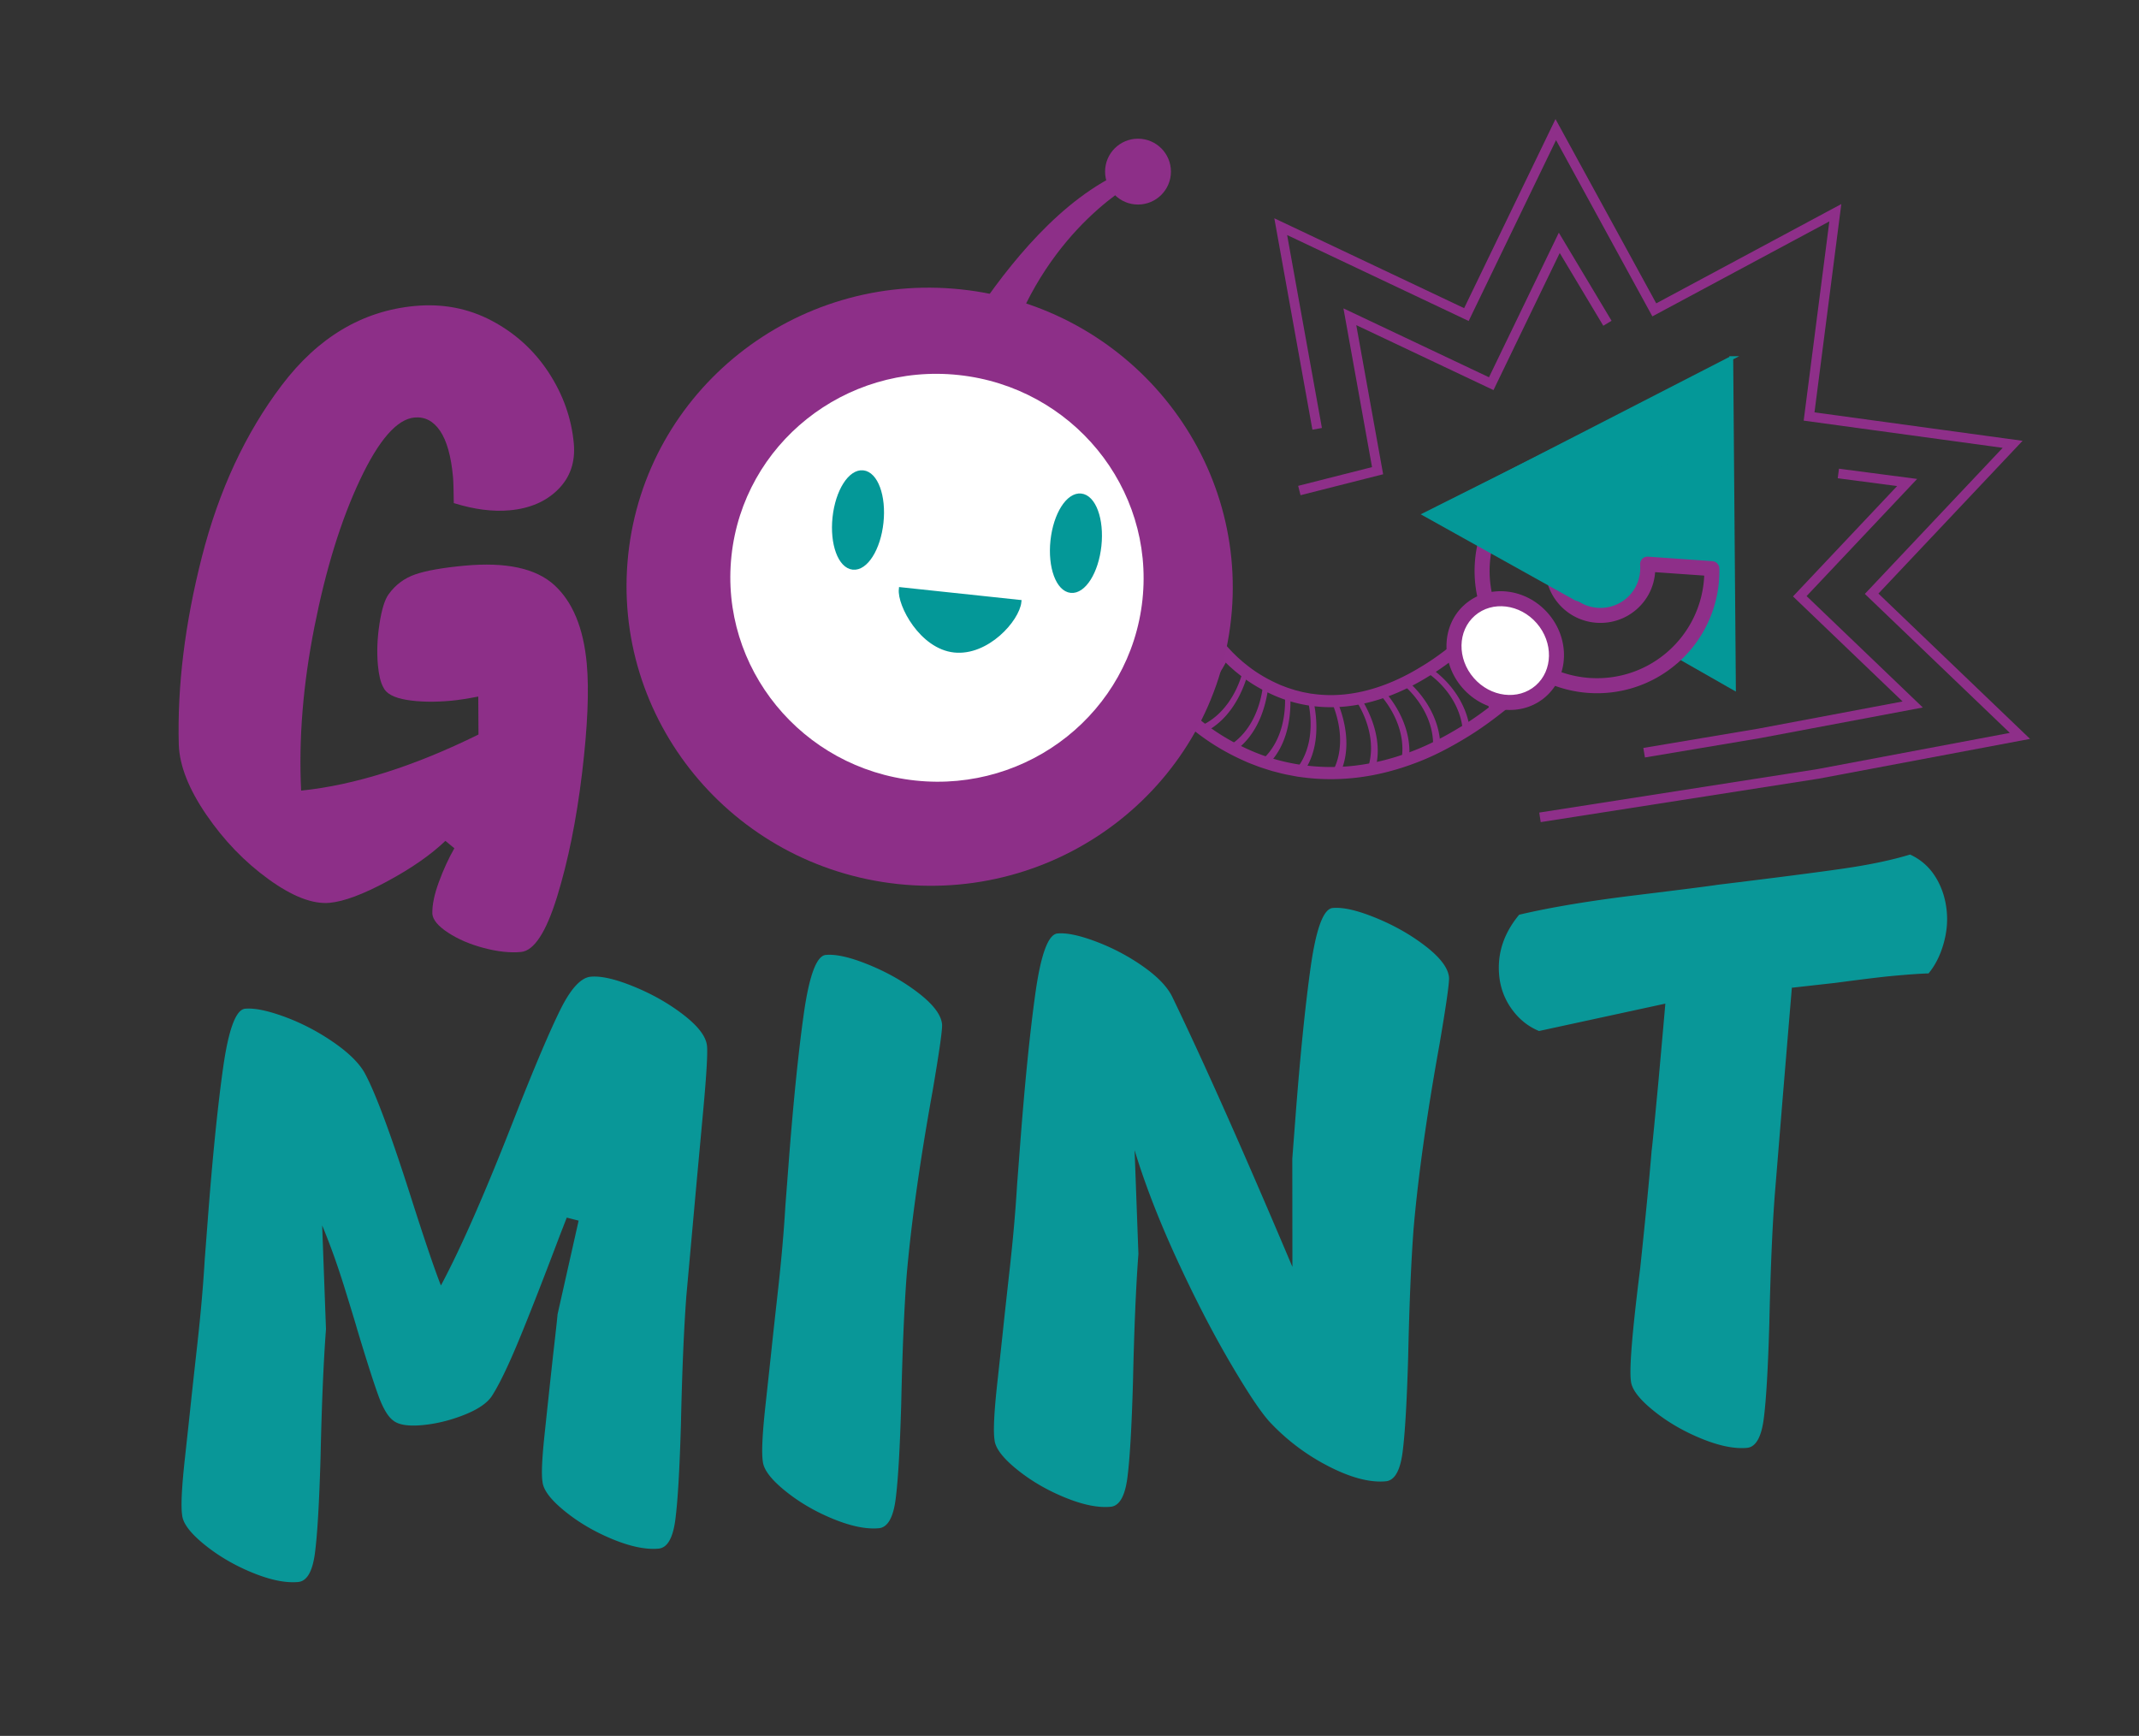
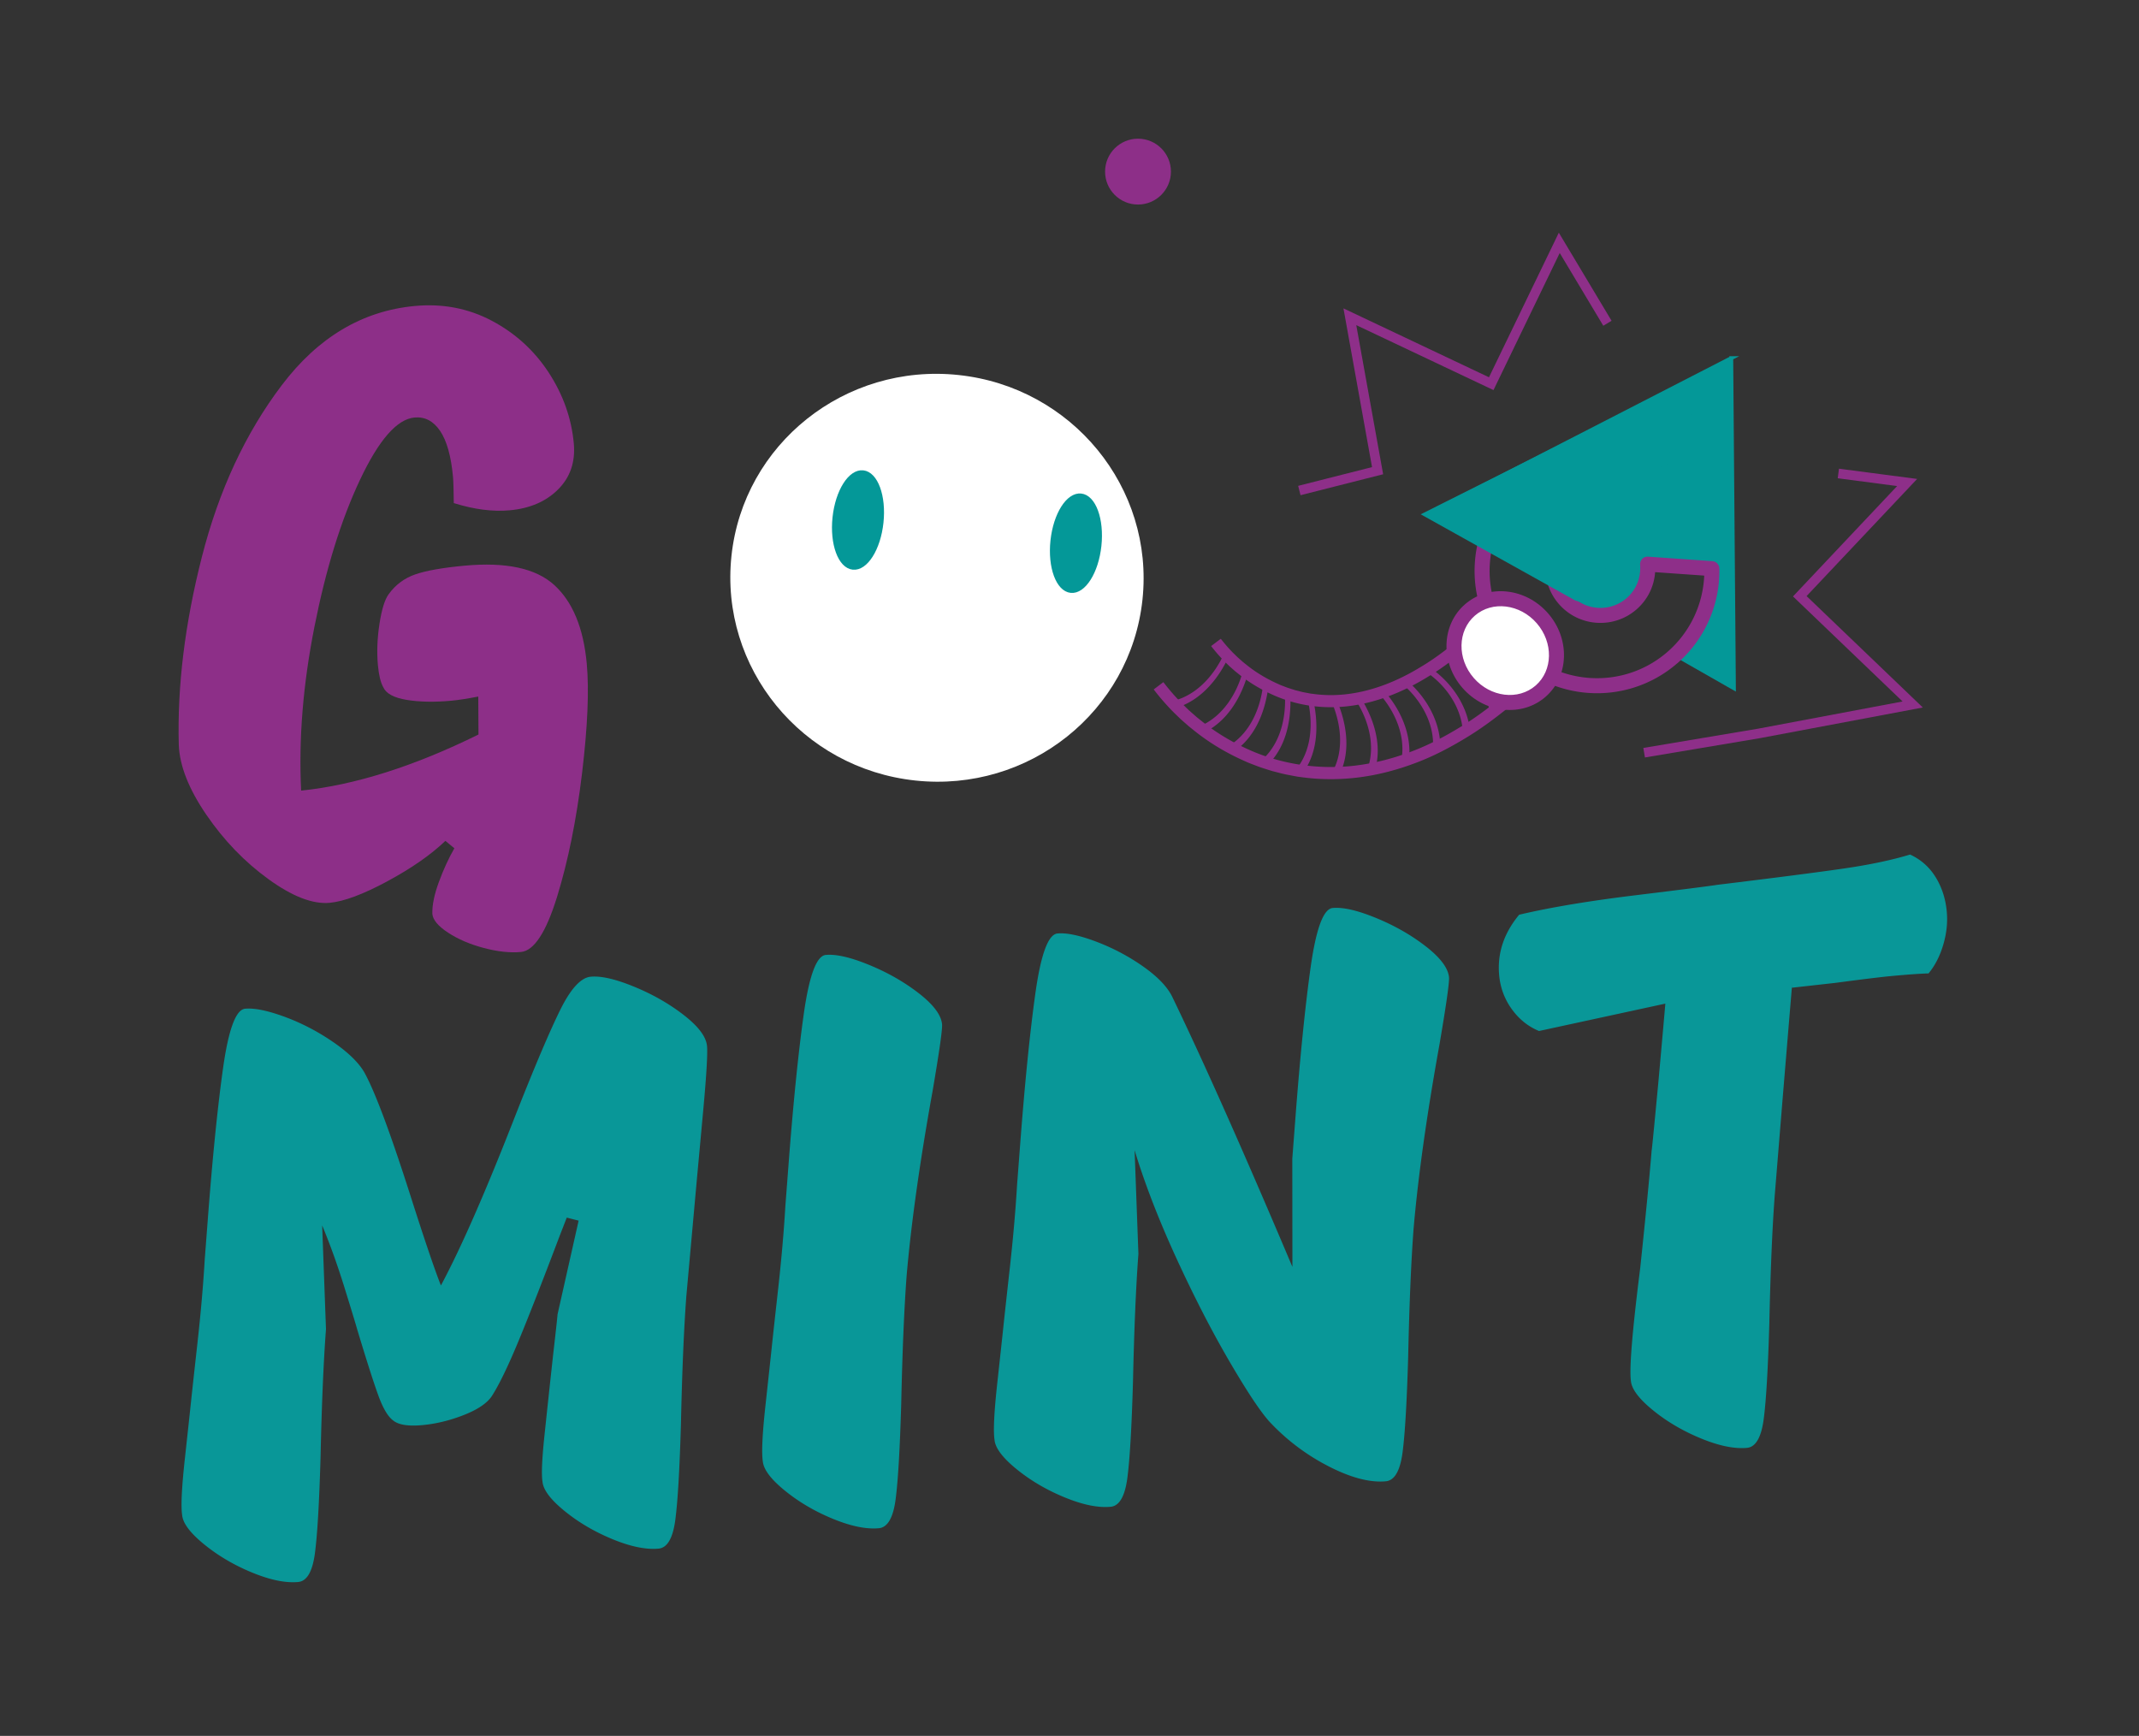
<svg xmlns="http://www.w3.org/2000/svg" id="prefix__o" viewBox="0 0 1108.29 899.44">
  <rect x="0" y="0" width="1108.29" height="899.44" fill="#333333" stroke="none" />
  <defs>
    <style>.prefix__q{fill:#8e2f89}.prefix__r{fill:#8d2f88}.prefix__s{fill:#099798}.prefix__t{fill:#049898;stroke:#049898;stroke-miterlimit:10;stroke-width:2px}.prefix__u{fill:#fff}</style>
  </defs>
  <path class="prefix__s" d="M130.74 814.85c-9.34-3.84-17.64-8.7-24.89-14.6-7.25-5.89-11.07-10.96-11.47-15.2-.7-4.49-.24-14.17 1.38-29.02 1.62-14.84 2.66-24.43 3.11-28.75.6-5.76 1.76-16.35 3.48-31.78 1.71-15.42 2.95-29.73 3.73-42.93l1.55-20.26c2.44-32.18 5.08-58.39 7.91-78.63 2.83-20.23 6.65-30.58 11.46-31.02 4.81-.45 11.57.93 20.28 4.11 8.71 3.19 17.02 7.48 24.95 12.88 7.92 5.41 13.4 10.67 16.44 15.81 5.47 9.77 13.42 31 23.88 63.7 7.24 22.73 12.54 38.36 15.9 46.89 10.46-19.51 23.41-49.1 38.86-88.77 9.93-25.17 17.61-43.21 23.02-54.13 5.41-10.91 10.66-16.61 15.75-17.08 5.37-.5 12.88 1.23 22.52 5.19 9.64 3.96 18.22 8.87 25.76 14.73 7.53 5.87 11.52 11.2 11.97 16.01.37 3.96-.3 15.22-2.01 33.78-1.7 18.56-2.77 30.15-3.2 34.75l-5.49 60.85c-1.28 16.96-2.22 39.15-2.82 66.6-.68 23.46-1.65 39.96-2.91 49.49-1.26 9.53-4.15 14.51-8.67 14.93-6.51.6-14.43-1.02-23.78-4.86-9.34-3.84-17.64-8.7-24.89-14.6-7.25-5.89-11.07-10.96-11.47-15.2-.62-3.65-.29-11.59 1-23.85 1.29-12.24 2.78-26.15 4.48-41.72 1.42-12.4 2.19-19.46 2.32-21.19l10.91-48.52-6.14-1.57-3.46 8.88c-8.94 23.66-16.15 42.09-21.63 55.29-5.48 13.21-10.1 22.7-13.84 28.46-2.52 3.66-7.35 6.89-14.51 9.69s-14.28 4.53-21.35 5.19c-7.36.68-12.42-.13-15.21-2.44-2.75-2.03-5.39-6.56-7.89-13.61-2.51-7.04-6.03-18.06-10.55-33.05-.86-3.06-3.11-10.48-6.77-22.27-3.66-11.79-7.51-22.48-11.53-32.1l1.98 53.74c-1.28 16.96-2.22 39.15-2.82 66.6-.68 23.46-1.65 39.96-2.91 49.49-1.26 9.53-4.15 14.51-8.68 14.93-6.51.6-14.43-1.02-23.78-4.86zM431.6 786.98c-9.34-3.84-17.64-8.7-24.89-14.6-7.25-5.89-11.07-10.96-11.47-15.2-.7-4.5-.24-14.17 1.38-29.02 1.62-14.84 2.66-24.43 3.11-28.75.6-5.76 1.76-16.35 3.48-31.78 1.71-15.42 2.95-29.73 3.73-42.93l1.55-20.26c2.44-32.18 5.08-58.39 7.91-78.63 2.83-20.23 6.65-30.58 11.46-31.02 5.37-.5 12.88 1.23 22.52 5.19 9.64 3.96 18.22 8.87 25.76 14.73 7.53 5.87 11.52 11.2 11.97 16.01.24 2.55-1.41 14.11-4.92 34.69-6.6 36.56-11.07 68.37-13.42 95.4-1.28 16.96-2.22 39.15-2.82 66.6-.68 23.46-1.65 39.96-2.91 49.49-1.26 9.53-4.15 14.51-8.68 14.93-6.51.6-14.43-1.02-23.78-4.86zM713.05 475.66c9.63 3.96 18.22 8.87 25.76 14.73 7.53 5.87 11.52 11.2 11.97 16.01.24 2.55-1.41 14.11-4.92 34.69-6.6 36.56-11.07 68.37-13.42 95.4-1.28 16.96-2.22 39.15-2.82 66.6-.68 23.46-1.65 39.96-2.91 49.49s-4.15 14.51-8.67 14.93c-8.21.76-18.08-1.82-29.61-7.74a111.248 111.248 0 01-30.6-23.06c-4.77-5.26-11.73-15.75-20.89-31.45s-18.29-33.47-27.41-53.31c-9.11-19.84-16.34-38.5-21.66-55.99l1.98 53.74c-1.28 16.96-2.22 39.15-2.82 66.6-.68 23.46-1.65 39.96-2.91 49.49-1.26 9.53-4.15 14.51-8.68 14.93-6.51.6-14.43-1.02-23.78-4.86-9.34-3.84-17.64-8.7-24.89-14.6-7.25-5.89-11.07-10.96-11.47-15.2-.7-4.5-.24-14.17 1.38-29.02 1.62-14.84 2.66-24.43 3.11-28.75.6-5.76 1.76-16.35 3.48-31.78 1.71-15.42 2.95-29.73 3.73-42.93l1.55-20.26c2.44-32.18 5.08-58.39 7.91-78.63 2.83-20.23 6.65-30.58 11.46-31.02 4.81-.45 11.57 1 20.3 4.32 8.72 3.33 16.82 7.64 24.31 12.94 7.48 5.3 12.46 10.55 14.94 15.74 16.6 34.41 37.32 81 62.17 139.76l-.06-56.06 1.55-20.26c2.44-32.18 5.08-58.39 7.91-78.63 2.83-20.23 6.65-30.58 11.46-31.02 5.37-.5 12.88 1.23 22.52 5.19zM1002.98 454.58c3.2 5.27 5.1 11.16 5.7 17.66.53 5.66-.08 11.42-1.82 17.29-1.74 5.87-4.28 10.81-7.61 14.83-4.27.12-10.65.56-19.14 1.35-5.38.5-15.11 1.69-29.2 3.56l-22.45 2.51c.65-8.33-.97 11.08-4.88 58.23l-4.01 49.16c-1.28 16.96-2.22 39.15-2.82 66.6-.68 23.46-1.65 39.96-2.91 49.49s-4.15 14.51-8.67 14.93c-6.51.6-14.43-1.02-23.78-4.86-9.34-3.84-17.65-8.7-24.89-14.6-7.25-5.89-11.07-10.96-11.47-15.2-.89-6.48.73-26.03 4.84-58.65 2.88-27.37 4.85-47.67 5.91-60.89.05.57 1.23-11.38 3.53-35.85 1.97-21.86 3.15-35.24 3.56-40.13l-65.45 14.19c-5.64-2.33-10.34-6.1-14.1-11.32-3.77-5.21-5.95-11.07-6.55-17.58-1.05-11.31 2.4-21.76 10.36-31.35 15.92-3.76 35.93-7.11 60.06-10.06 24.12-2.94 38.43-4.77 42.93-5.47 29.63-3.6 51.26-6.39 64.92-8.37 13.65-1.97 25.2-4.4 34.64-7.28 5.66 2.62 10.09 6.56 13.29 11.82z" />
  <path class="prefix__r" d="M200.63 456.67c-12.5 6.72-22.43 10.42-29.79 11.11-8.77.81-19.35-3.27-31.74-12.25-12.39-8.98-23.12-20.11-32.2-33.4-9.08-13.28-13.83-25.32-14.26-36.13-.83-30.45 3.16-62.92 11.95-97.4 8.79-34.48 22.58-64.15 41.4-89 18.81-24.85 41.8-38.54 68.96-41.06 14.43-1.34 27.72 1.22 39.87 7.65 12.15 6.44 21.97 15.37 29.45 26.8 7.48 11.44 11.82 23.66 13.03 36.67.89 9.62-1.8 17.57-8.06 23.86-6.26 6.29-14.63 9.92-25.1 10.88-8.77.81-18.44-.43-29.02-3.73-.07-6.84-.2-11.39-.41-13.66-1-10.75-3.23-18.67-6.7-23.78-3.47-5.1-7.89-7.4-13.27-6.9-9.06.84-18.47 11.63-28.25 32.36-9.78 20.74-17.63 46.08-23.56 76.01-5.93 29.94-8.23 58.26-6.9 84.95 27.7-2.85 58.33-12.53 91.89-29.06l-.11-19.68c-5.61 1.09-10.25 1.81-13.92 2.15-8.77.81-16.49.67-23.15-.42-6.67-1.09-10.72-3.29-12.16-6.58-1.37-2.44-2.29-6.21-2.76-11.3-.63-6.79-.37-13.94.79-21.47 1.16-7.52 2.75-12.67 4.78-15.42 3.54-4.89 8.14-8.31 13.81-10.27 5.66-1.95 14.16-3.45 25.48-4.5 21.5-1.99 37 1.35 46.51 10.03 9.51 8.68 15.11 22.21 16.82 40.6 1.28 13.86.47 32.84-2.43 56.93-2.9 24.1-7.21 45.39-12.91 63.9-5.71 18.5-11.95 28.07-18.74 28.7-5.66.52-12.07-.17-19.24-2.07-7.17-1.9-13.33-4.54-18.49-7.92-5.17-3.37-7.89-6.62-8.18-9.73-.14-4.55.99-10.08 3.39-16.58 2.39-6.49 5.07-12.31 8.01-17.43l-4.64-3.85c-7.6 7.27-17.66 14.26-30.16 20.98z" />
-   <path class="prefix__q" d="M798.3 425.97l-.77-4.94 144.08-22.51 99.75-18.78-75.12-72.01 71.42-75.69-103.11-14.1 13.3-103.21-91.7 49.2-49.91-91.32-45.27 93.71-94.06-44.54 18.02 99.97-4.92.89-19.74-109.54 98.35 46.57 47.34-97.98 52.2 95.49 95.89-51.45-13.9 107.93 107.82 14.74-74.69 79.15 78.56 75.3-109.38 20.59-144.16 22.53z" />
  <path class="prefix__q" d="M852.3 392.47l-.83-4.93 59.5-9.99 74.83-14.09-56.79-54.43 53.96-57.19-30.78-4.04.65-4.95 40.49 5.3-57.28 60.7 60.22 57.73-84.42 15.89-59.55 10zM673.85 256.58l-1.23-4.84 38.28-9.71-14.81-82.25 75.4 35.7 36.19-74.91 27.33 45.64-4.29 2.57-22.57-37.69-34.32 71.03-71.1-33.66 13.92 77.27-42.8 10.85z" />
  <path class="prefix__t" d="M897.03 185.56l-157.06 80.71 90.51 51.61 21.4-11.61 5.59-13.03 29.77 1.86-5.58 26.05-12.49 18.79 29.24 16.67-1.38-171.05z" />
  <path class="prefix__q" d="M797.15 343.85l-4.62 4.62-4.83 4.47c-3.15 3.03-6.62 5.81-9.97 8.67-6.92 5.54-14.05 10.91-21.85 15.56-7.75 4.68-15.87 8.97-24.61 12.24-8.7 3.31-17.88 5.79-27.36 7.05-18.93 2.6-39.04-.04-56.58-7.91-8.78-3.89-17.05-8.81-24.48-14.74l-2.78-2.23-2.68-2.35-1.33-1.18-1.29-1.24c-.85-.83-1.72-1.64-2.56-2.49a120.21 120.21 0 01-9.43-10.88l-5.01 3.78c3.12 4.08 6.45 7.91 9.97 11.5.89.89 1.8 1.75 2.7 2.63l1.36 1.3 1.41 1.25 2.83 2.48 2.93 2.36c7.83 6.25 16.56 11.45 25.85 15.56l1.74.78c.59.25 1.19.47 1.78.7l3.57 1.37c2.4.87 4.85 1.6 7.29 2.37 2.49.62 4.95 1.33 7.46 1.83l3.78.72 1.89.35 1.91.25c10.17 1.41 20.51 1.37 30.51.03 10.01-1.33 19.67-3.95 28.78-7.41 9.15-3.42 17.6-7.89 25.63-12.74 8.08-4.82 15.44-10.36 22.55-16.06 3.44-2.94 7-5.8 10.23-8.9l4.94-4.58 4.72-4.73m-30.91-30.67l-4 4.02-4.13 3.81c-2.71 2.62-5.6 4.9-8.4 7.32-5.74 4.58-11.57 8.99-17.66 12.59-12.07 7.46-24.86 12.49-37.49 14.17-6.32.85-12.59.85-18.74 0l-1.16-.14-1.14-.22-2.29-.43c-1.53-.29-3.02-.76-4.53-1.1-1.48-.49-2.98-.92-4.46-1.45l-2.2-.85c-.37-.14-.74-.27-1.1-.42l-1.08-.49c-5.76-2.56-11.33-5.82-16.36-9.87l-1.89-1.51-1.81-1.6-.91-.8-.86-.84-1.73-1.68a84.26 84.26 0 01-6.21-7.15l-5.01 3.78a89.5 89.5 0 006.75 7.78l1.87 1.81.94.91.98.86 1.96 1.73 2.04 1.63c5.44 4.36 11.46 7.9 17.73 10.69 12.56 5.61 26.37 7.41 40.05 5.58 13.71-1.83 27.3-7.24 39.93-15.03 6.37-3.78 12.43-8.35 18.36-13.09 2.9-2.5 5.88-4.86 8.67-7.55l4.24-3.92 4.11-4.12" />
  <path class="prefix__q" d="M761.61 378.6l-3.72-.25c-1.06-12.58-9.1-23.38-18.4-29.81l.76-3.16a56.9 56.9 0 017.6 6.18c2.38 2.32 4.58 4.92 6.5 7.74 1.92 2.82 3.56 5.88 4.82 9.12 1.26 3.25 2.14 6.68 2.45 10.18zM775.56 368.7l-3.65.09c-2.31-12.42-11.11-22.6-21-28.06l.5-3.28c11.26 6.12 21.46 17.36 24.15 31.25zM788.52 357.94c-1.19.13-2.4.23-3.63.31-1.58-6.03-4.84-11.53-8.88-16.01-4.07-4.52-8.95-8-14.16-10.38.12-1.08.22-2.19.3-3.32 11.7 5.14 22.53 15.75 26.37 29.41zM800.52 346.44l-3.57.52c-4.07-11.87-14.01-20.92-24.66-24.9l.11-3.36c12.11 4.45 23.49 14.46 28.11 27.73zM693.93 401.61c-1.12-.67-2.23-1.42-3.31-2.13 3.02-5.6 3.98-11.92 3.68-17.96-.31-6.06-1.87-11.85-3.98-17.08.7-.77 1.38-1.51 2.04-2.3 4.95 11.39 8.07 26.36 1.57 39.47zM712.34 399.32l-3.54-1.49c3.98-12.27-.12-25.16-6.01-34.53.58-.9 1.14-1.79 1.68-2.68 1.72 2.64 3.33 5.54 4.71 8.57 1.38 3.01 2.54 6.2 3.36 9.51.82 3.31 1.3 6.75 1.32 10.24 0 3.46-.47 6.93-1.53 10.38zM729.89 394.43l-3.69-1.05c2.1-12.58-3.64-24.8-10.97-33.27l1.35-2.87c2.12 2.41 4.12 4.95 5.92 7.75 1.8 2.79 3.38 5.8 4.65 8.97 1.27 3.17 2.21 6.5 2.71 9.95.5 3.44.58 7.02.03 10.52zM746.26 387.39l-3.73-.61c.2-6.34-1.45-12.37-4.23-17.78-2.76-5.37-6.62-10.13-10.85-13.85l1.04-3.03c4.84 4.13 9.28 9.27 12.54 15.3 3.24 5.98 5.33 12.84 5.23 19.97zM623.57 379.66c-.44-1.23-.89-2.41-1.26-3.66 5.84-2.59 10.52-6.9 14.04-11.81 3.54-4.94 5.96-10.47 7.47-15.85 1.02-.13 2.08-.35 3.1-.54-1.62 6.11-4.15 12.45-7.94 18.13s-8.89 10.69-15.41 13.73zM639.31 389.4c-.64-1.14-1.26-2.27-1.85-3.39 10.84-7.05 15.61-19.72 16.93-30.68 1.01-.34 2-.69 2.96-1.05-.67 6.3-2.14 12.91-4.98 19.14-2.82 6.19-7.09 12-13.06 15.99zM608.86 366.91c-.23-1.29-.45-2.56-.65-3.82 6.21-1.62 11.47-5.06 15.77-9.36 4.27-4.27 7.6-9.39 9.97-14.43 1.06 0 2.1 0 3.13-.03-2.56 5.73-6.1 11.59-10.77 16.59-4.65 4.98-10.48 9.08-17.44 11.05zM656.56 396.54c-.83-1.02-1.63-2.04-2.41-3.06 9.59-8.73 12.11-22.04 11.65-33.04.93-.51 1.84-1.02 2.72-1.54.35 6.32 0 13.09-1.74 19.71-1.74 6.59-4.96 13.02-10.23 17.94zM674.9 400.67c-.99-.87-1.97-1.67-2.91-2.6 3.97-5.05 6.01-11.1 6.75-17.09.74-6.03.22-12.03-.95-17.47.81-.59 1.63-1.31 2.41-1.97 1.43 6.09 2.26 12.95 1.68 19.72-.58 6.83-2.62 13.61-6.98 19.41z" />
  <g id="prefix__p">
    <path class="prefix__q" d="M869.07 343.65c-26.4 22.95-66.55 20.15-89.5-6.25-22.95-26.4-20.15-66.55 6.25-89.5 14.21-12.35 33.04-17.73 51.66-14.74 1.99.32 3.41 2.1 3.27 4.12l-2.32 33.29c-.08 1.13-.67 2.17-1.55 2.85-.9.68-2.07.92-3.17.68-6.54-1.45-13.14.19-18.1 4.51-8.63 7.5-9.54 20.62-2.04 29.25 7.5 8.63 20.62 9.55 29.24 2.05 4.97-4.32 7.51-10.62 6.99-17.29-.09-1.13.32-2.24 1.11-3.05.76-.81 1.9-1.22 3.04-1.14l33.29 2.32c2.01.14 3.58 1.79 3.63 3.81.35 18.86-7.59 36.76-21.79 49.11zm-78.14-89.87c-23.16 20.14-25.62 55.35-5.48 78.51 20.14 23.16 55.35 25.62 78.51 5.48 11.56-10.05 18.39-24.3 19.06-39.53l-25.44-1.78c-.55 7.46-3.94 14.33-9.66 19.31-11.86 10.32-29.91 9.05-40.23-2.82-10.32-11.87-9.06-29.92 2.8-40.23 5.72-4.97 12.99-7.37 20.46-6.88l1.78-25.45a55.464 55.464 0 00-41.8 13.38z" />
    <ellipse class="prefix__u" cx="779.92" cy="337.1" rx="25.51" ry="27.89" transform="rotate(-41 780.01 337.102)" />
    <path class="prefix__q" d="M800.77 361.08c-12.24 10.64-31.55 8.53-43.05-4.69-11.5-13.22-10.9-32.64 1.34-43.28s31.55-8.53 43.05 4.69c11.5 13.22 10.9 32.64-1.34 43.28zm-36.6-42.09c-8.99 7.82-9.25 22.3-.57 32.29 8.68 9.99 23.06 11.75 32.06 3.93 8.99-7.82 9.25-22.3.57-32.29-8.68-9.99-23.06-11.75-32.06-3.93z" />
  </g>
-   <path class="prefix__r" d="M508.09 158.89c19.21-27.71 47.06-61.02 81.34-72.89l3.55 5.55s-42.51 19.9-66.02 75.95c-10.07-4.59-18.88-8.6-18.88-8.6z" />
  <circle class="prefix__r" cx="589.64" cy="88.92" r="17.06" />
-   <ellipse class="prefix__r" cx="481.66" cy="303.99" rx="154.92" ry="157.07" transform="rotate(-83.92 481.682 303.984)" />
  <ellipse class="prefix__u" cx="485.46" cy="299.35" rx="105.65" ry="107.08" transform="rotate(-83.92 485.477 299.35)" />
-   <path class="prefix__t" d="M494.43 337.09c16.99 1.81 32.8-15.92 33.8-25.27l-61.52-6.55c-.87 8.19 10.73 30.01 27.72 31.82z" />
  <ellipse class="prefix__t" cx="444.54" cy="269.42" rx="24.88" ry="12.27" transform="rotate(-83.92 444.559 269.418)" />
  <ellipse class="prefix__t" cx="557.45" cy="281.45" rx="24.88" ry="12.27" transform="rotate(-83.92 557.468 281.436)" />
  <path class="prefix__t" d="M892.82 189.03l-154.56 77.5 78.42 43.72c18.46 5.32 4.75-.35 6.24-2.79l69.9-118.43z" />
</svg>